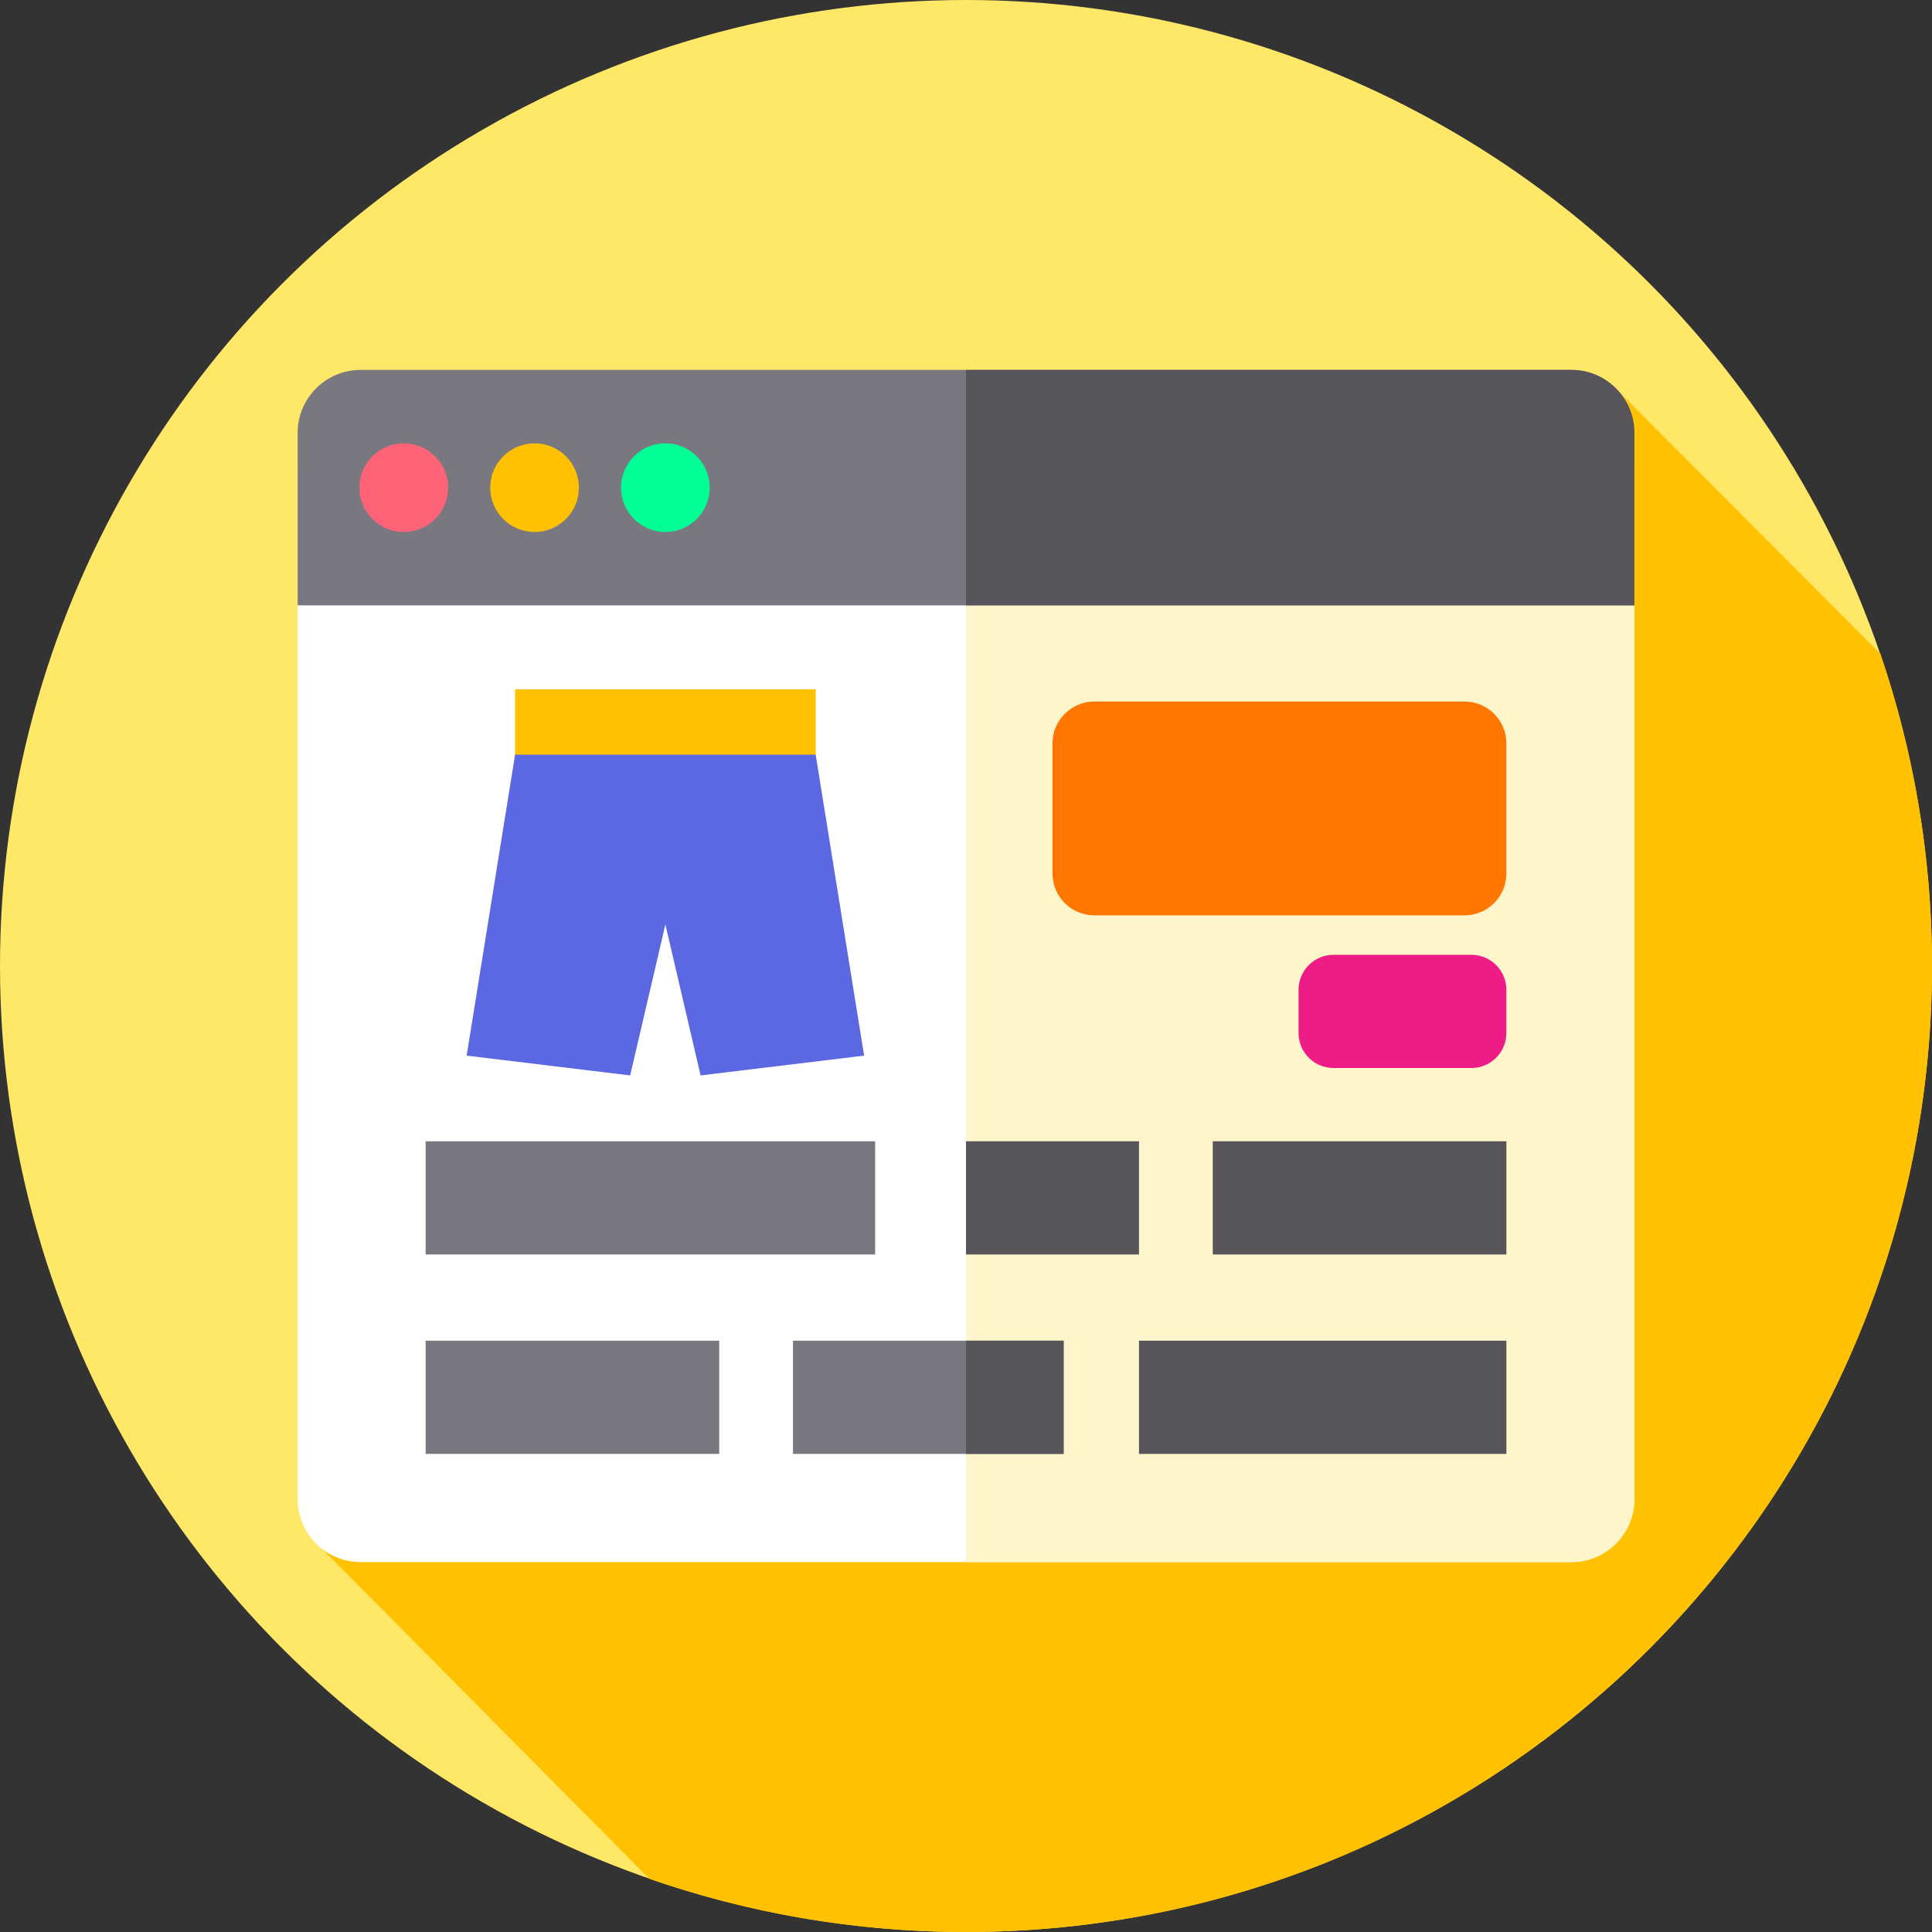
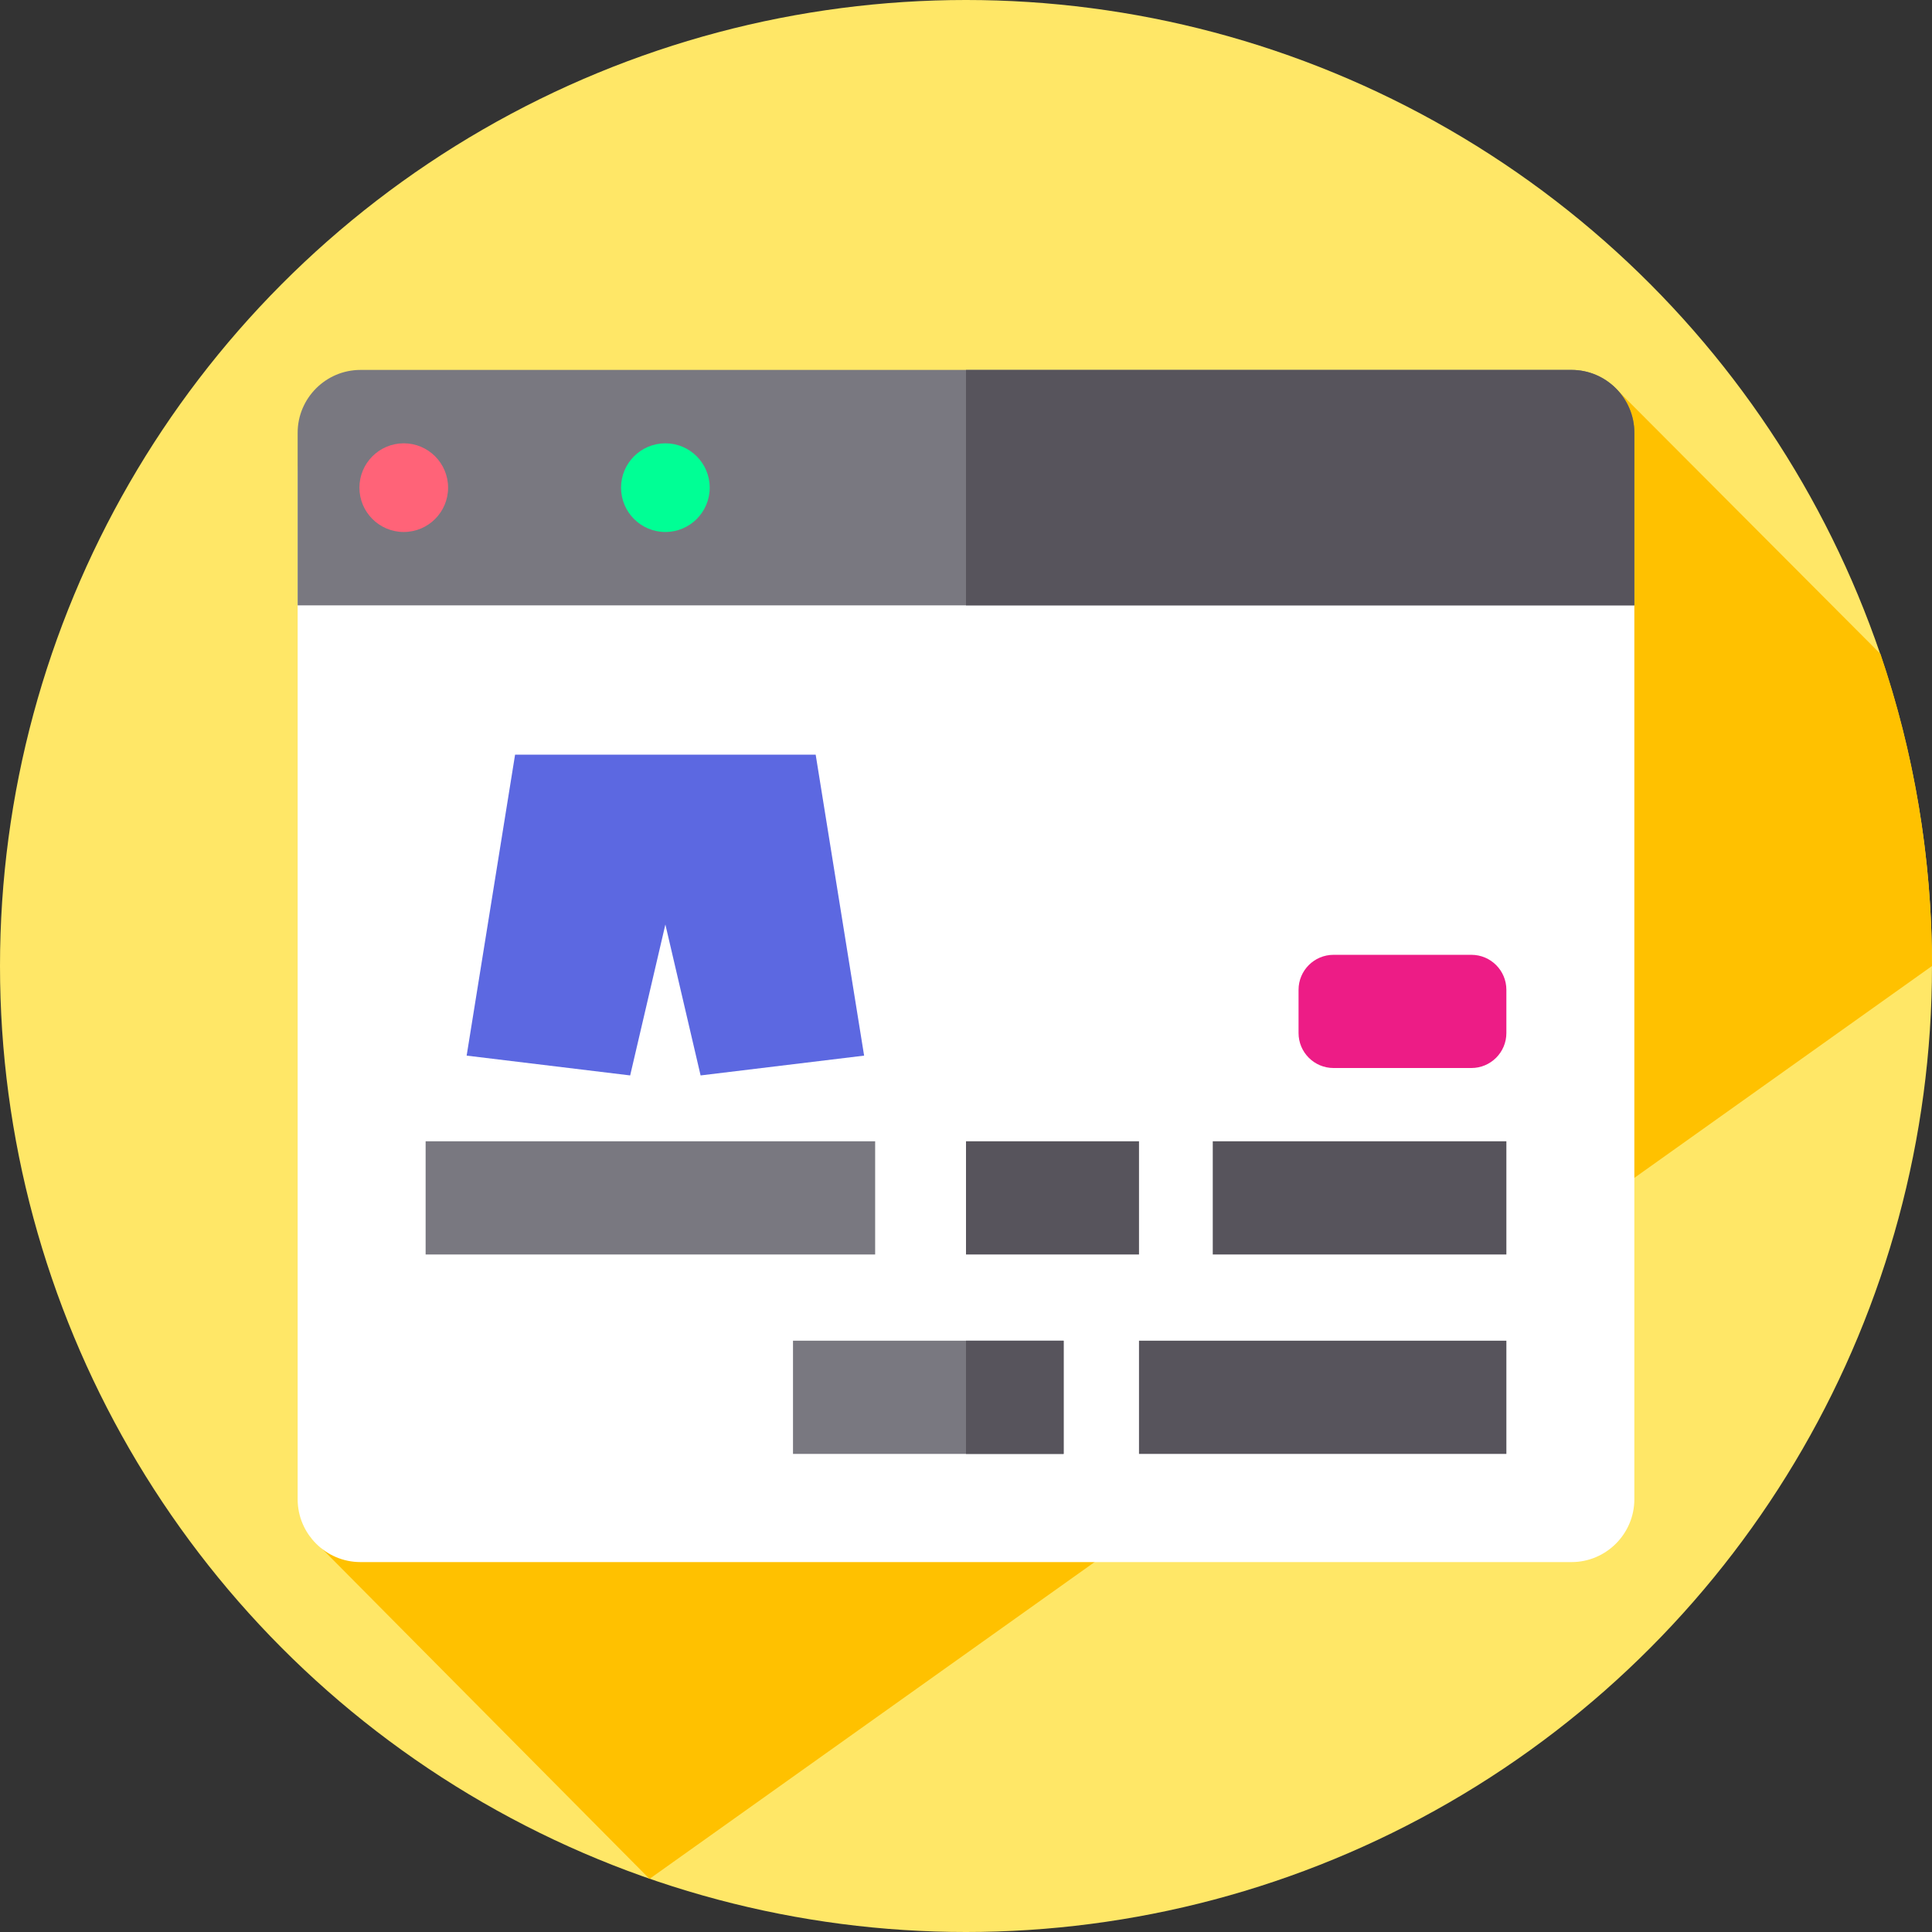
<svg xmlns="http://www.w3.org/2000/svg" id="Layer_1" enable-background="new 0 0 512 512" height="512" viewBox="0 0 512 512" width="512">
  <rect x="0" y="0" width="512" height="512" fill="#333333" stroke="none" />
  <g id="XMLID_1567_">
    <g id="XMLID_37_">
      <g id="XMLID_38_">
        <g id="XMLID_39_">
          <g id="XMLID_40_">
            <g id="XMLID_41_">
              <g id="XMLID_42_">
                <g id="XMLID_43_">
                  <g id="XMLID_45_">
                    <g id="XMLID_46_">
                      <g id="XMLID_47_">
                        <g id="XMLID_49_">
                          <g id="XMLID_50_">
                            <g id="XMLID_51_">
                              <g id="XMLID_53_">
                                <circle id="XMLID_55_" cx="256" cy="256" fill="#ffe767" r="256" />
                              </g>
                            </g>
                          </g>
                        </g>
                      </g>
                    </g>
                  </g>
                </g>
              </g>
            </g>
          </g>
        </g>
      </g>
    </g>
-     <path id="XMLID_1566_" d="m512 256c0-28.938-4.808-56.752-13.658-82.695l-71.006-71.217-345.135 305.172 89.923 90.666c26.28 9.11 54.496 14.074 83.876 14.074 141.385 0 256-114.615 256-256z" fill="#ffc100" />
+     <path id="XMLID_1566_" d="m512 256c0-28.938-4.808-56.752-13.658-82.695l-71.006-71.217-345.135 305.172 89.923 90.666z" fill="#ffc100" />
    <g id="XMLID_890_">
      <g id="XMLID_2465_">
        <g id="XMLID_2466_">
          <path id="XMLID_2473_" d="m416.483 413.966h-320.968c-9.149 0-16.634-7.485-16.634-16.634v-271.29c0-11.94 9.769-21.71 21.71-21.71h310.816c11.94 0 21.71 9.769 21.71 21.71v271.291c0 9.148-7.486 16.633-16.634 16.633z" fill="#fff" />
-           <path id="XMLID_2472_" d="m433.119 126.04v271.29c0 9.15-7.49 16.64-16.64 16.64h-160.48v-309.64h155.41c11.94 0 21.71 9.77 21.71 21.71z" fill="#fff5ca" />
          <path id="XMLID_2471_" d="m416.483 98.034h-320.968c-9.149 0-16.634 7.485-16.634 16.634v45.763h354.236v-45.763c0-9.149-7.486-16.634-16.634-16.634z" fill="#797880" />
          <path id="XMLID_2470_" d="m433.119 114.67v45.76h-177.12v-62.4h160.48c9.15 0 16.64 7.49 16.64 16.64z" fill="#57545c" />
          <circle id="XMLID_2469_" cx="106.999" cy="129.232" fill="#ff6378" r="11.75" />
-           <circle id="XMLID_2468_" cx="141.666" cy="129.232" fill="#ffc100" r="11.75" />
          <circle id="XMLID_2467_" cx="176.332" cy="129.232" fill="#00ff95" r="11.75" />
        </g>
      </g>
-       <path id="XMLID_535_" d="m136.5 182.667h79.664v30h-79.664z" fill="#ffc100" />
      <path id="XMLID_498_" d="m216.165 200h-39.833-39.832l-12.833 79.75 43.333 5.25 9.332-40 9.333 40 43.333-5.25z" fill="#5c68e1" />
      <g id="XMLID_2505_">
        <path id="XMLID_2508_" d="m321.395 302.452h77.81v30h-77.81z" fill="#57545c" transform="matrix(-1 0 0 -1 720.6 634.903)" />
        <path id="XMLID_2507_" d="m112.795 302.452h119.128v30h-119.128z" fill="#797880" transform="matrix(-1 0 0 -1 344.718 634.903)" />
        <path id="XMLID_2506_" d="m256 302.452h45.847v30h-45.847z" fill="#57545c" transform="matrix(-1 0 0 -1 557.848 634.903)" />
      </g>
      <g id="XMLID_2501_">
-         <path id="XMLID_2504_" d="m112.795 355.299h77.81v30h-77.81z" fill="#797880" />
        <path id="XMLID_2503_" d="m301.847 355.299h97.358v30h-97.358z" fill="#57545c" />
        <path id="XMLID_2502_" d="m210.153 355.299h71.723v30h-71.723z" fill="#797880" />
        <path id="XMLID_835_" d="m255.999 355.299h25.876v30h-25.876z" fill="#57545c" />
      </g>
      <path id="XMLID_652_" d="m353.403 283.035h36.528c5.122 0 9.274-4.152 9.274-9.274v-11.452c0-5.122-4.152-9.274-9.274-9.274h-36.528c-5.122 0-9.274 4.152-9.274 9.274v11.452c0 5.122 4.152 9.274 9.274 9.274z" fill="#ed1c86" />
-       <path id="XMLID_653_" d="m388.103 242.583h-98.076c-6.132 0-11.103-4.971-11.103-11.102v-34.462c0-6.132 4.971-11.103 11.103-11.103h98.076c6.132 0 11.102 4.971 11.102 11.103v34.462c0 6.132-4.971 11.102-11.102 11.102z" fill="#ff7600" />
    </g>
  </g>
</svg>